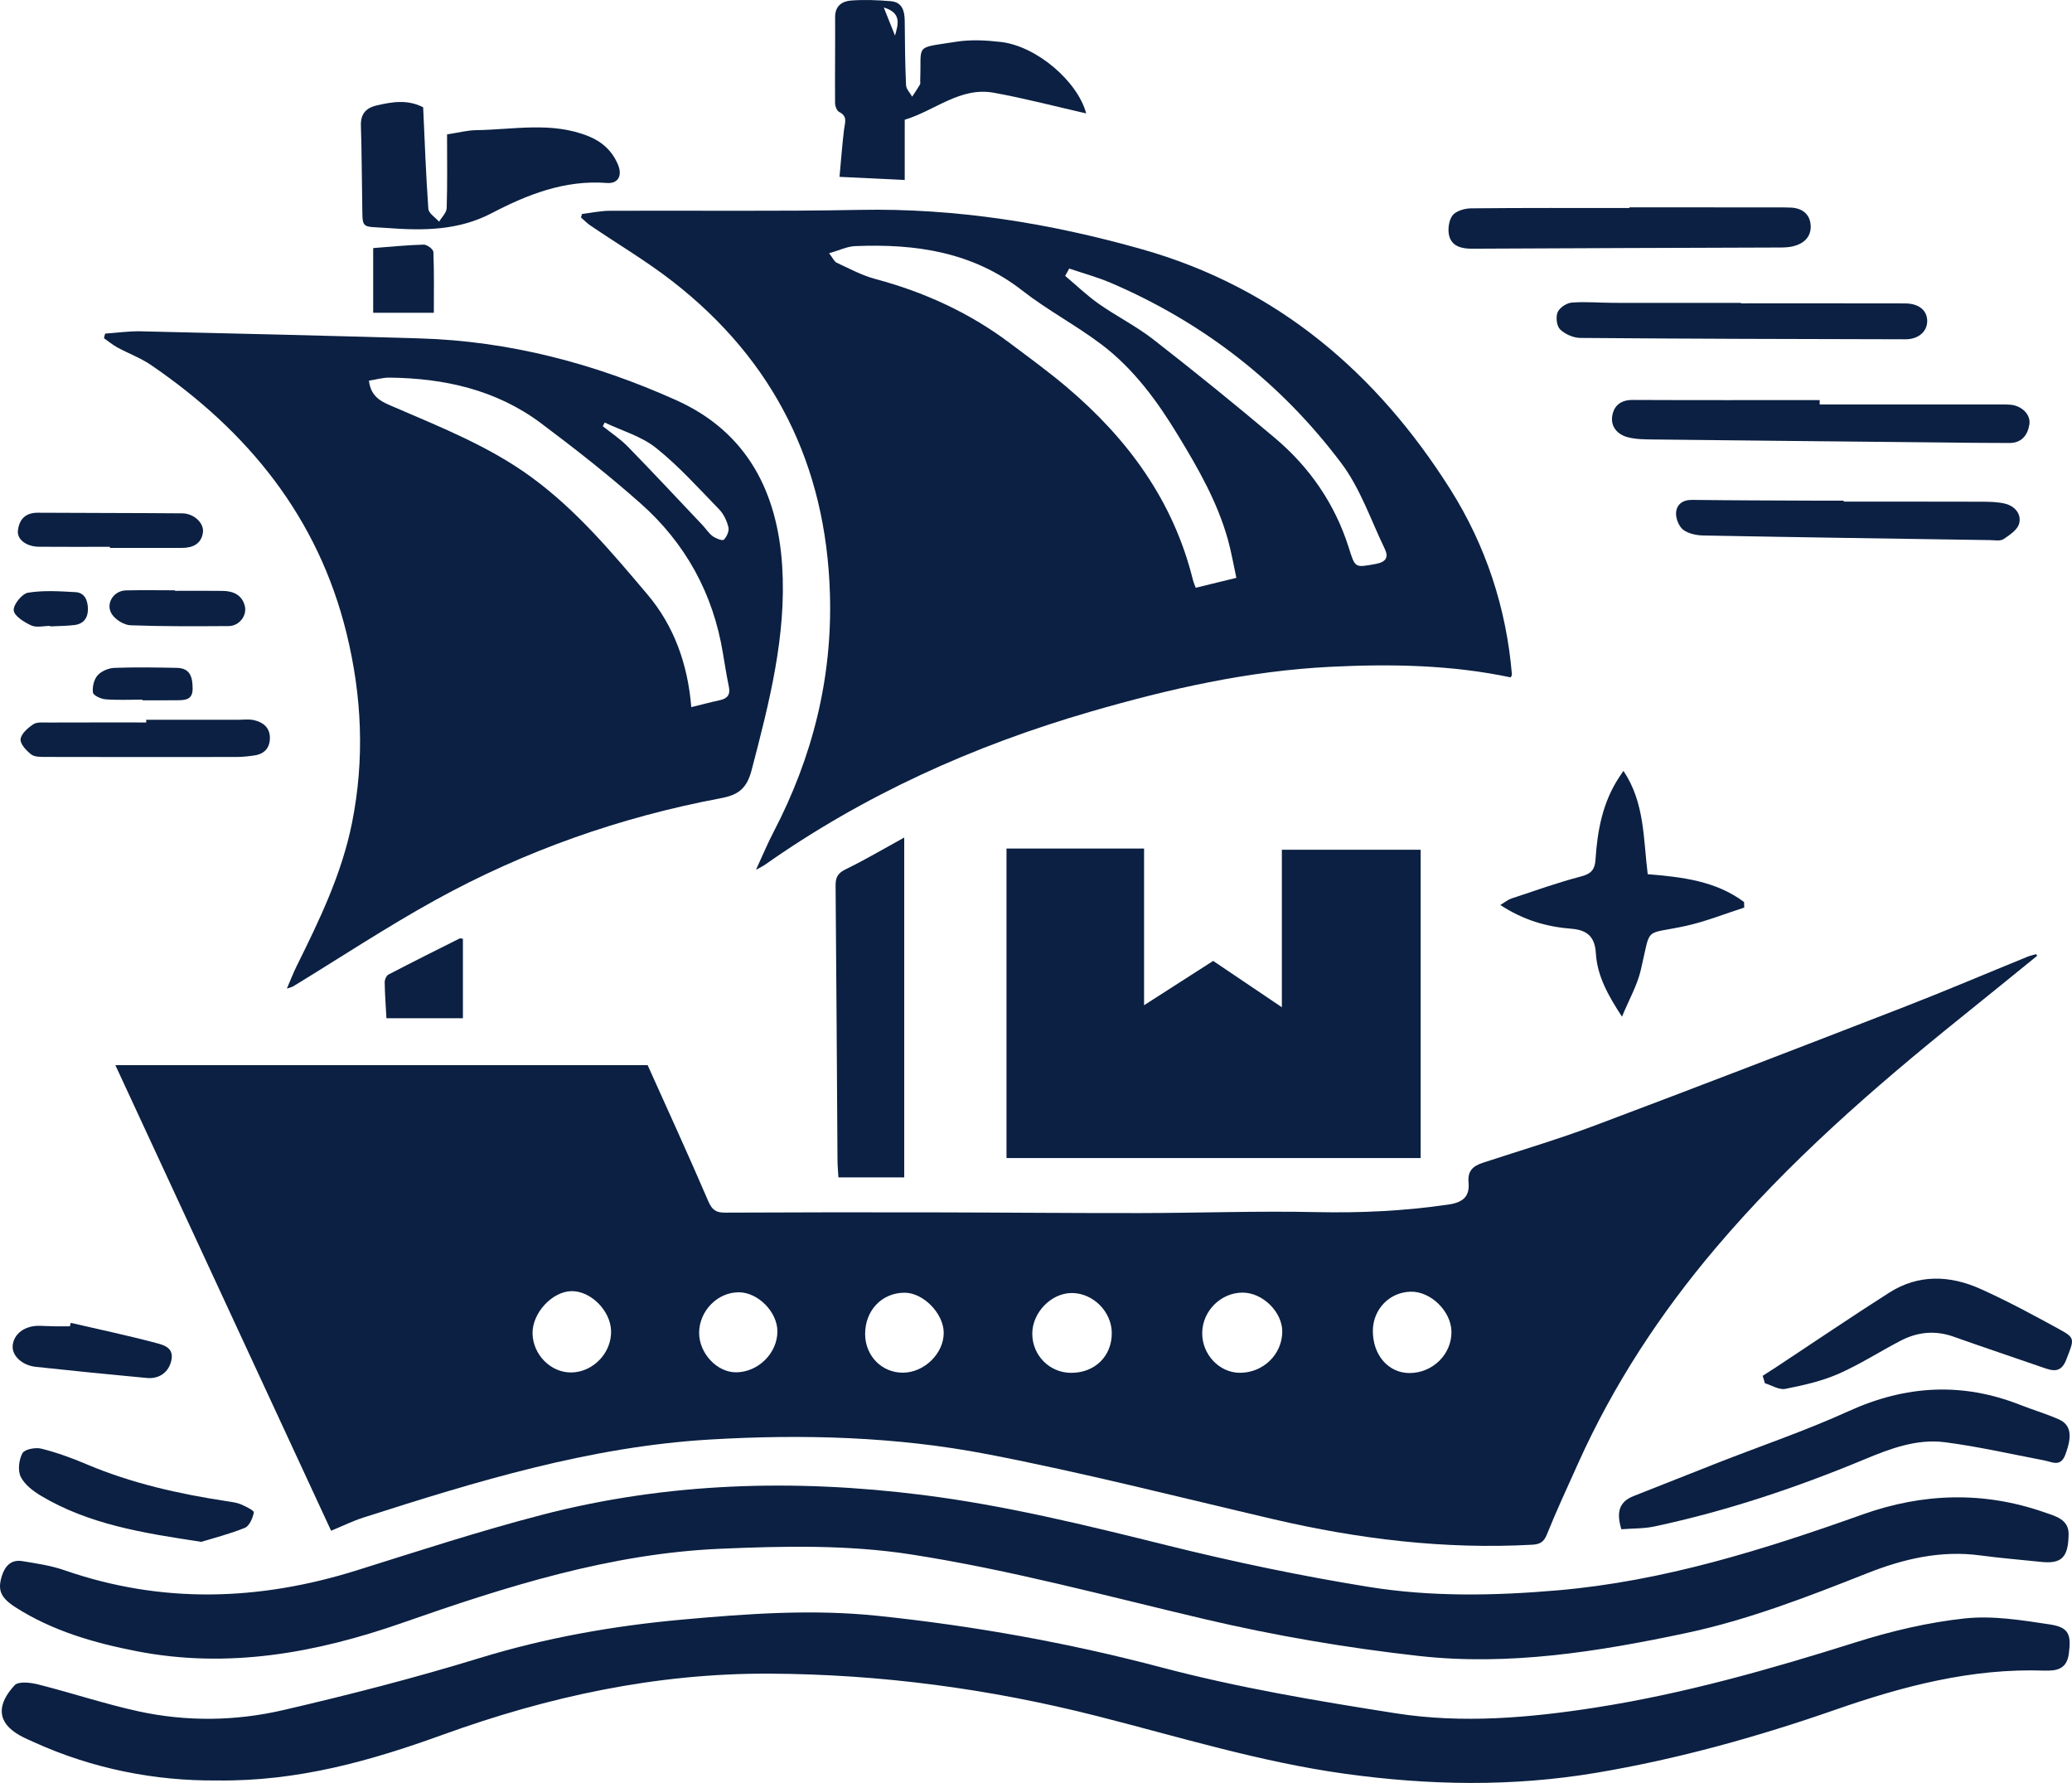
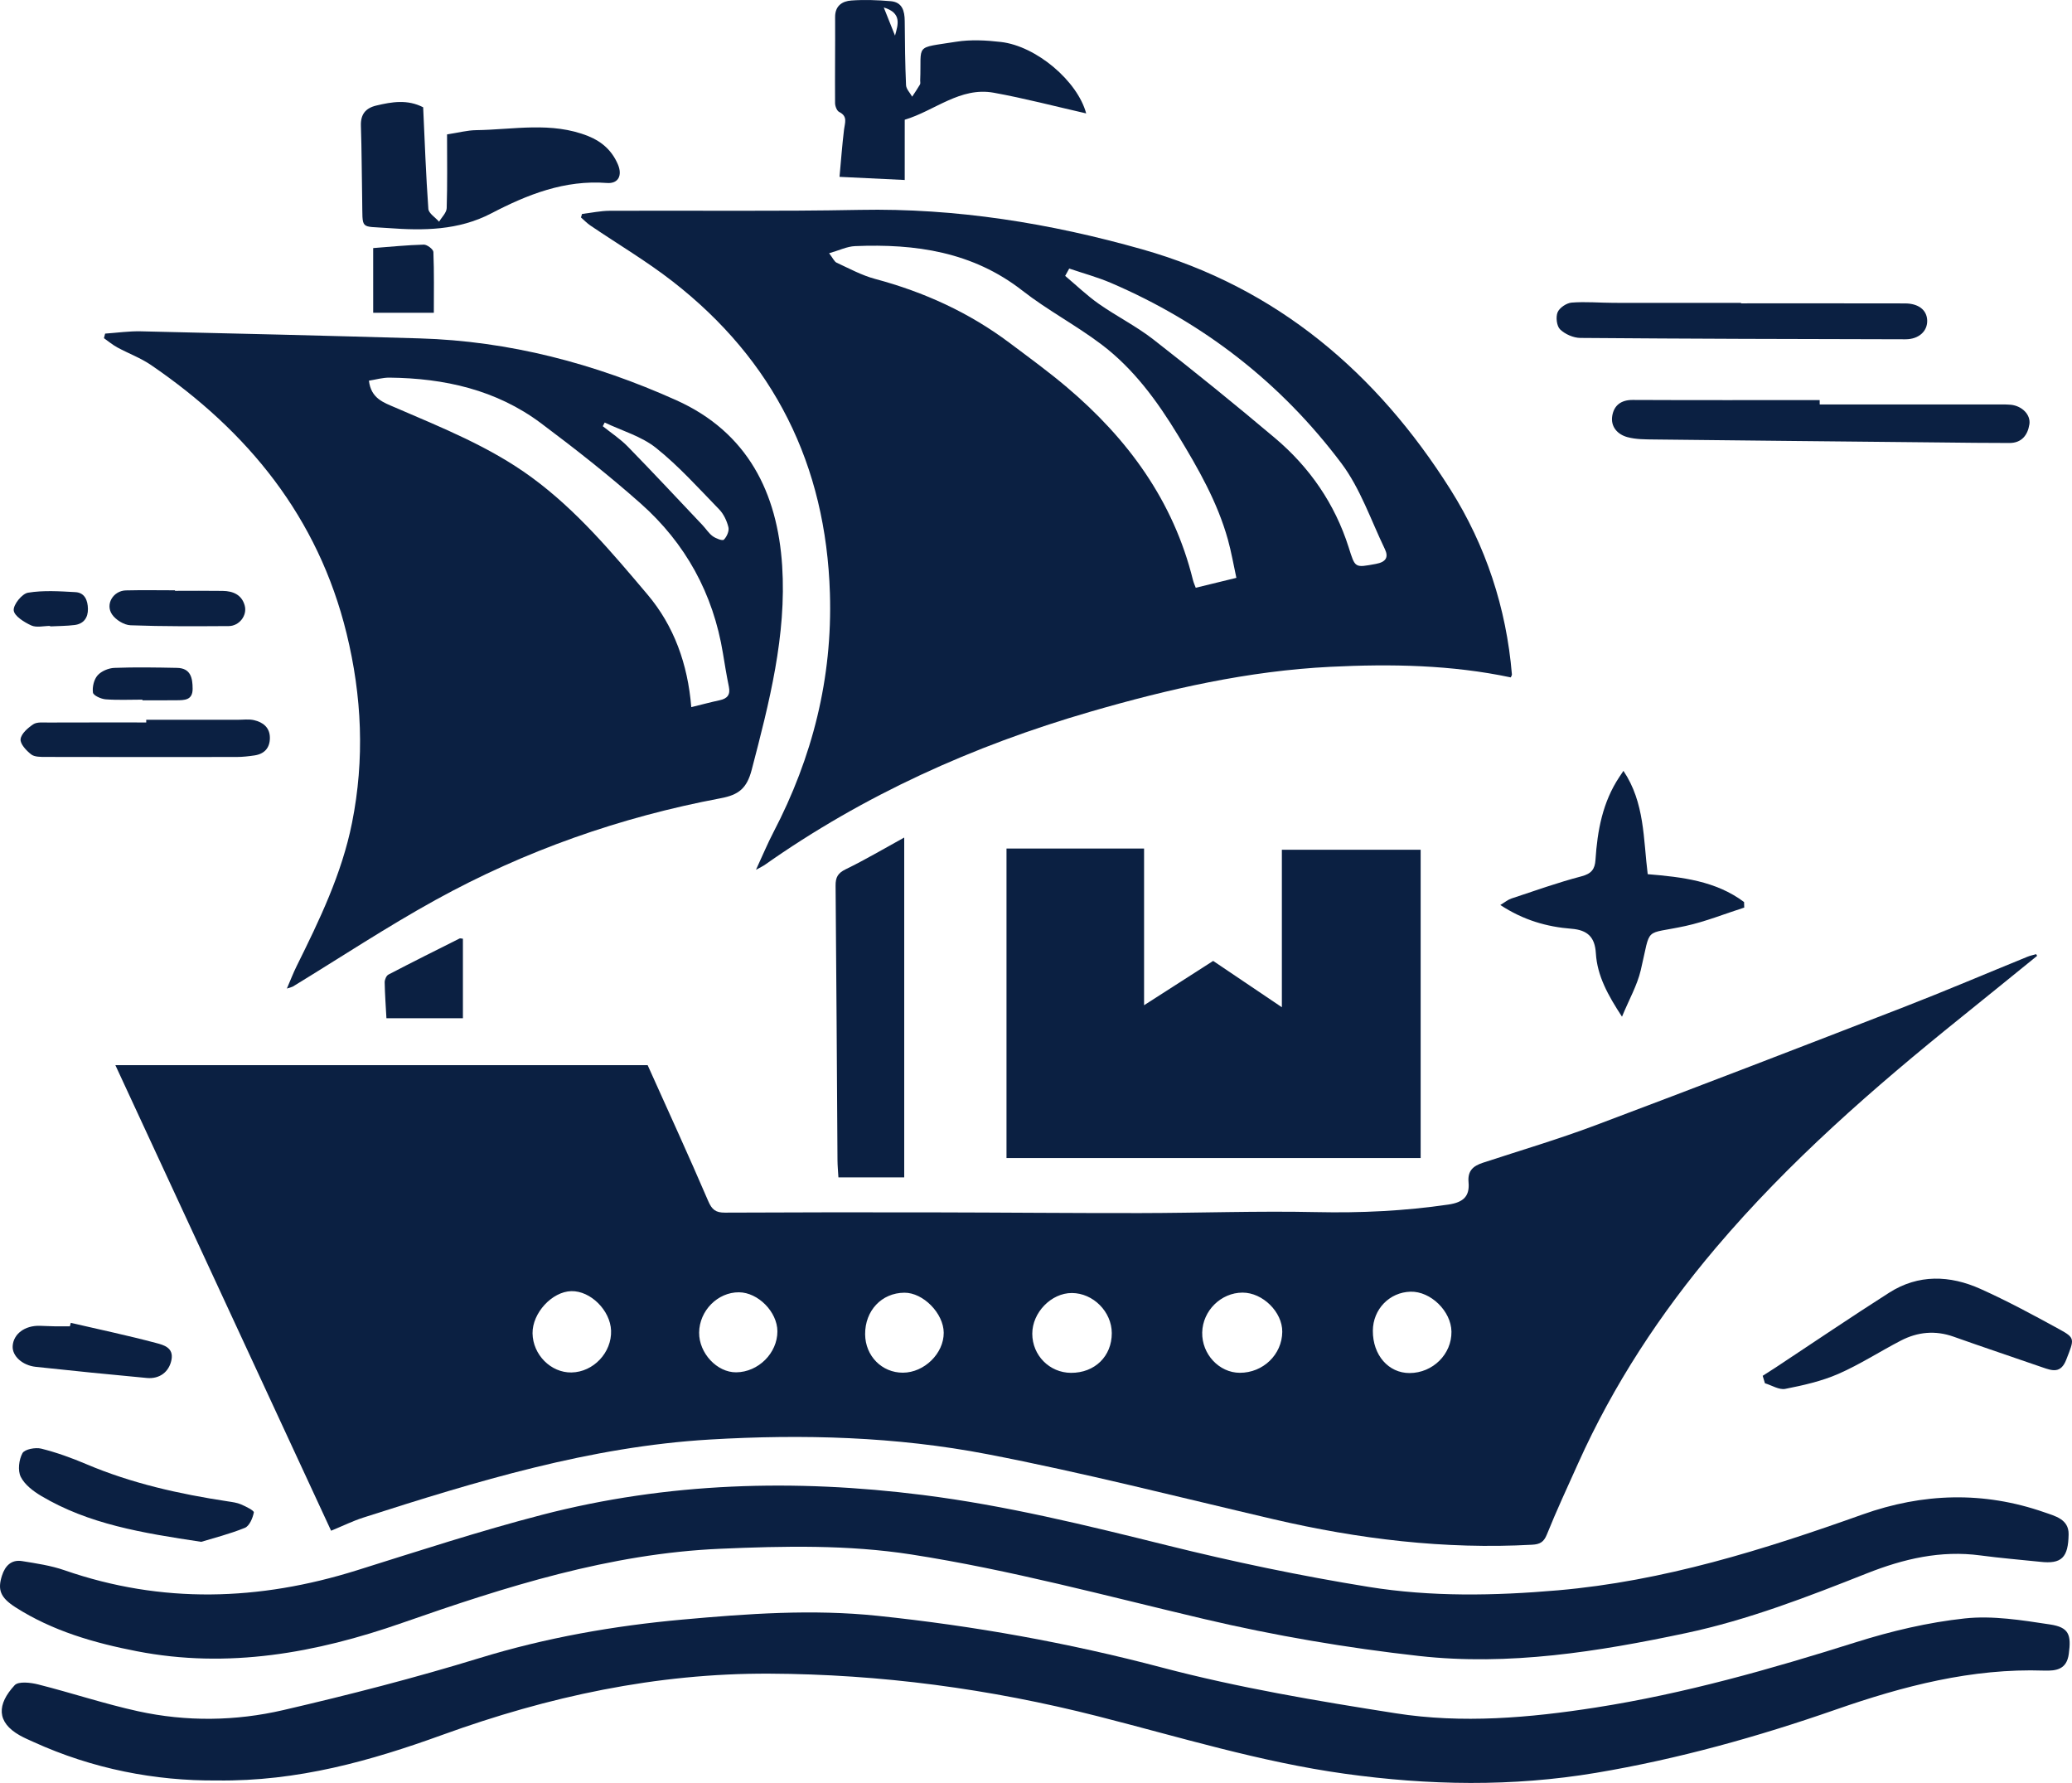
<svg xmlns="http://www.w3.org/2000/svg" version="1.0" id="Layer_1" x="0px" y="0px" viewBox="0 0 2144.71 1845.23" enable-background="new 0 0 2144.71 1845.23" xml:space="preserve">
  <path fill="#0B2042" d="M2108.61,989.25c-26.16,21.19-52.27,42.45-78.5,63.55c-90.86,73.07-178.62,149.62-254.16,238.76  c-57.38,67.7-105.92,141.58-142.43,222.88c-10.98,24.45-22.32,48.76-32.33,73.6c-3.25,8.06-7.29,10.23-15.34,10.67  c-90.64,4.98-179.63-5.86-267.76-26.42c-98.58-23-196.78-48.16-296.12-67.29c-94.6-18.21-190.78-20.86-287.22-15.16  c-124.12,7.33-241.53,43.24-358.69,80.79c-10.65,3.41-20.78,8.42-33.34,13.59c-74.08-159.85-148.21-319.81-223.28-481.81  c185.14,0,367.96,0,550.96,0c20.8,46.34,42.33,93.25,62.7,140.67c3.85,8.97,7.83,11.98,17.26,11.93  c72.1-0.38,144.21-0.38,216.31-0.26c71.18,0.12,142.36,0.82,213.53,0.72c60.8-0.08,121.64-2.32,182.4-1  c45.9,1,91.2-1.17,136.62-7.81c15.89-2.32,22.15-8.88,20.86-23.11c-1.09-12.09,5.01-16.93,14.9-20.18  c38.9-12.77,78.24-24.39,116.53-38.79c106.57-40.07,212.8-81.06,318.95-122.23c42.98-16.67,85.41-34.78,128.12-52.16  c2.9-1.18,6.02-1.8,9.05-2.68C2107.97,988.09,2108.29,988.67,2108.61,989.25z M1108.52,1420.82c24.61,0.15,42.35-17.11,42.28-41.14  c-0.06-22.13-19.27-41.41-41.32-41.48c-21.3-0.07-41.01,20.19-40.98,42.13C1068.53,1402.71,1086.29,1420.68,1108.52,1420.82z   M1283.31,1420.77c24.1,0.06,43.72-18.86,43.95-42.4c0.2-20.44-20.21-40.6-41.08-40.59c-22.33,0.01-41.3,18.74-41.79,41.25  C1243.91,1401.43,1261.89,1420.72,1283.31,1420.77z M1459.1,1421.03c24-0.09,43.63-19.54,43.29-42.89  c-0.3-21.16-21.49-41.83-42.33-41.31c-21.85,0.55-38.89,18.18-39.03,40.37C1420.87,1402.38,1437.15,1421.11,1459.1,1421.03z   M591.54,1420.43c22.7-0.4,41.79-20.61,40.97-43.35c-0.76-20.9-21.24-41.25-41.1-40.82c-19.99,0.43-40.46,22.67-40.18,43.64  C551.54,1402.03,570.21,1420.81,591.54,1420.43z M895.49,1380.99c0.19,22.37,17.36,39.76,39.14,39.67  c22.09-0.09,42.33-19.93,42.21-41.36c-0.11-20.04-21.24-41.54-40.71-41.42C912.62,1338.02,895.28,1356.42,895.49,1380.99z   M723.67,1379.16c-0.2,21.29,18.51,41.33,38.41,41.12c22.88-0.24,42.64-19.91,42.6-42.43c-0.03-20.05-19.96-40.28-39.8-40.4  C742.85,1337.32,723.88,1356.52,723.67,1379.16z" />
  <path fill="#0B2042" d="M782.5,900.17c7.13-15.39,12.09-27.36,18.06-38.8c40.42-77.51,61.19-159.56,58.48-247.3  c-4.11-132.98-57.8-241.11-162.81-322.82c-27.02-21.03-56.73-38.58-85.12-57.85c-3.52-2.39-6.52-5.55-9.76-8.36  c0.37-1.2,0.75-2.41,1.12-3.61c9.56-1.15,19.11-3.24,28.67-3.29c86.26-0.41,172.55,0.74,258.79-0.93  c99.85-1.93,197.2,13.85,292.51,40.87c139.35,39.5,242.92,128.02,318.96,248.63c36.38,57.71,57.84,122.4,63.57,191.3  c0.07,0.8-0.62,1.66-1.18,3.06c-61.55-13.01-123.85-14.07-186.5-10.97c-85.26,4.22-167.59,22.91-249.25,46.65  c-120.85,35.12-233.95,86.11-337,158.74C789.65,896.46,788.05,897.14,782.5,900.17z M858.21,262.09c3.95,5.09,5.34,8.66,7.84,9.81  c13.09,6.03,26.01,13.1,39.8,16.78c50.59,13.52,97.3,34.77,139.2,66.23c19.93,14.96,40.13,29.66,59.14,45.74  c63.22,53.49,110.37,117.73,130.59,199.49c0.72,2.93,2.03,5.71,2.93,8.17c13.83-3.38,26.44-6.46,42.05-10.27  c-2.98-13.63-5.21-26.85-8.79-39.68c-10.86-38.87-30.61-73.31-51.49-107.68c-21.8-35.87-46.11-69.08-79.53-94.33  c-26.23-19.81-55.75-35.32-81.63-55.53c-51.56-40.27-110.82-48.68-173.22-46.1C876.76,255.06,868.57,259.15,858.21,262.09z   M1106.74,277.93c-1.4,2.53-2.8,5.07-4.2,7.6c11.54,9.7,22.48,20.27,34.77,28.9c18.42,12.93,38.87,23.13,56.56,36.92  c42.58,33.18,84.56,67.17,125.82,101.98c35.91,30.3,61.97,68.02,76.28,113.07c6.87,21.63,6.06,21.28,28.24,17.2  c10.36-1.91,13.33-6.88,9.22-15.39c-14.42-29.92-25.36-62.61-44.97-88.73c-62.49-83.18-142.63-145.52-238.57-186.69  C1135.94,286.82,1121.14,282.84,1106.74,277.93z" />
  <path fill="#0B2042" d="M296.94,1023.11c3.9-9.01,6.66-16.26,10.09-23.18c23.64-47.69,46.75-95.43,57.34-148.33  c13.19-65.93,10.27-131.06-5.63-196.01c-29.45-120.31-102.07-209.24-202.4-277.8c-10.78-7.37-23.41-11.98-34.97-18.26  c-4.88-2.65-9.2-6.33-13.78-9.54c0.41-1.57,0.81-3.15,1.22-4.72c12.33-0.85,24.67-2.66,36.97-2.38  c96.14,2.19,192.28,4.51,288.41,7.32c93.02,2.72,181.22,25.98,265.82,63.99c73.93,33.22,104.73,95.88,109.6,171.36  c4.65,71.93-13.4,141.76-31.54,211.18c-5.03,19.24-13.53,25.91-31.96,29.37c-103.96,19.56-202.91,54.33-295.5,105.42  c-50.22,27.71-98.21,59.45-147.23,89.34C302.3,1021.53,300.94,1021.75,296.94,1023.11z M715.54,731.86  c10.77-2.64,20.09-5.15,29.52-7.18c7.86-1.69,11.09-5.7,9.4-13.93c-2.36-11.46-4.25-23.02-6.14-34.56  c-10.09-61.79-38.71-113.91-85.22-155.15c-33-29.26-67.82-56.61-103.15-83.05c-46.2-34.57-100-46.54-156.75-47.16  c-7.09-0.08-14.2,2.04-21.33,3.15c2.19,18.48,15.09,22.55,27.18,27.77c48.69,21.04,97.86,40.49,141.4,72.4  c46.63,34.19,83.12,77.83,119.78,121.17C697.61,647.71,711.94,687.29,715.54,731.86z M625.92,437.29c-0.66,1.27-1.33,2.55-1.99,3.82  c8.66,6.96,18.13,13.13,25.83,21.02c26.17,26.81,51.74,54.22,77.49,81.44c3.55,3.75,6.38,8.4,10.47,11.37  c3.26,2.36,10.09,5.01,11.51,3.62c3.05-2.99,5.7-9,4.76-12.86c-1.62-6.62-4.91-13.7-9.61-18.54  c-21.21-21.82-41.71-44.73-65.36-63.62C663.94,451.51,643.79,445.83,625.92,437.29z" />
  <path fill="#0B2042" d="M224.45,1842.68c-63.74,0.54-128.42-11.9-189.9-39.89c-4.71-2.14-9.5-4.18-14-6.71  c-24.5-13.81-23.62-32.28-5.39-51.96c3.95-4.27,16.56-2.79,24.38-0.81c34.62,8.74,68.63,20.12,103.47,27.75  c49.89,10.92,100.74,10.26,150.18-1.2c68.18-15.81,136.13-33.26,203.02-53.8c68.89-21.15,139.1-33.47,210.41-39.9  c67.08-6.05,134.14-10.95,201.81-3.88c99.5,10.4,197.19,27.87,294.12,53.48c79.38,20.97,160.93,34.66,242.18,47.4  c68.82,10.79,138.3,4.76,207-5.97c91.8-14.33,180.82-39.66,269.32-67.57c36.59-11.54,74.66-20.56,112.71-24.65  c28.88-3.1,59.03,1.83,88.15,6.24c19.64,2.98,22.16,10.55,19.48,30.49c-2.14,15.95-12.73,17.71-25.63,17.27  c-74.79-2.55-145.68,16.01-215.43,40.31c-81.09,28.25-163.47,51.26-248.3,65.5c-86.84,14.57-173.17,13.03-260.31,0.9  c-87.24-12.14-170.86-37.97-255.69-59.54c-111.38-28.32-224.48-43.49-339.69-44.01c-117.07-0.53-228.92,23.66-338.39,63.34  C383.8,1822.33,308.16,1843.83,224.45,1842.68z" />
  <path fill="#0B2042" d="M2111.74,1616.37c-20.61-2.16-41.29-3.83-61.83-6.59c-41.03-5.52-79.57,3.55-117.31,18.49  c-61.32,24.26-122.94,48.21-187.55,61.9c-90.99,19.27-183.25,34.06-276.27,23.67c-74.65-8.34-149.26-21.02-222.37-38.24  c-100.8-23.75-200.81-50.92-303.26-66.83c-65.47-10.16-131.64-8.74-197.64-5.88c-114.44,4.95-222.19,39.32-329.08,76.68  c-89.46,31.27-180.45,47.72-274.86,29.36c-43.93-8.54-87.08-20.9-125.4-45.38c-16.1-10.28-18.77-18.39-14.11-32.92  c3.25-10.13,9.73-16.76,20.81-14.97c14.78,2.38,29.86,4.6,43.92,9.48c100.91,35,201.52,31.71,302.47,0.1  c63.7-19.95,127.25-40.73,191.81-57.48c129.72-33.65,261.41-37.25,394.07-20.53c85.66,10.8,169.12,31.31,252.74,52.08  c68.88,17.11,138.6,31.7,208.65,43.02c64.76,10.46,130.42,9.25,196.01,3.57c109.41-9.47,212.85-41.96,315.39-78.5  c62.45-22.25,125.21-24.18,188.09-2.27c11.16,3.89,25.42,7.18,25.18,22.77C2140.85,1611.99,2133.97,1618.93,2111.74,1616.37z" />
  <path fill="#0B2042" d="M1041.82,1198.51c0-106.95,0-213.23,0-320.34c47.91,0,96.18,0,142.4,0c0,54.12,0,107.58,0,162.18  c24.7-15.84,48.35-31.01,71.51-45.86c23.62,15.92,47.19,31.82,71.12,47.95c0-54.23,0-107.6,0-163.01c46.24,0,93.95,0,143.66,0  c0,105.68,0,211.99,0,319.08C1329.4,1198.51,1186.87,1198.51,1041.82,1198.51z" />
-   <path fill="#0B2042" d="M1678.24,1582.7c-4.99-16.72-3.03-28.2,12.61-34.33c28.86-11.3,57.62-22.85,86.47-34.16  c45.48-17.82,91.9-33.59,136.3-53.78c59-26.83,117.46-30.14,177.64-6.39c13.09,5.17,26.69,9.12,39.55,14.8  c13,5.74,14.31,17.09,6.99,36.66c-4.93,13.17-13.58,7.52-21.99,5.91c-34.15-6.52-68.15-14.31-102.58-18.78  c-29.18-3.79-56.62,6.62-83.32,17.72c-70.51,29.31-142.67,53.54-217.43,69.45C1701.6,1582.12,1690.16,1581.76,1678.24,1582.7z" />
  <path fill="#0B2042" d="M935.95,1218.52c-24.03,0-45.14,0-68.11,0c-0.34-6.1-0.92-12-0.96-17.91  c-0.64-94.66-1.11-189.32-1.97-283.98c-0.08-8.64,2.3-13.02,10.5-17c20.22-9.83,39.61-21.34,60.54-32.83  C935.95,984.35,935.95,1101.02,935.95,1218.52z" />
  <path fill="#0B2042" d="M936.47,186.27c-22.46-1.08-43.46-2.08-67.49-3.24c1.55-16.74,2.73-32.9,4.68-48.96  c0.85-7.02,4.07-13.68-5.02-18.19c-2.41-1.2-4.24-6.01-4.27-9.18c-0.21-29.69,0.21-59.39,0.05-89.08  c-0.06-11.7,7.46-16.44,16.77-17.1c13.53-0.97,27.27-0.46,40.81,0.7c11.92,1.02,14.39,10.07,14.47,20.49  c0.18,22.14,0.37,44.29,1.36,66.41c0.18,4.06,4.14,7.96,6.35,11.93c2.73-4.19,5.58-8.31,8.1-12.63c0.62-1.07,0.14-2.78,0.2-4.19  c1.56-38.49-6.69-33.03,37.15-40.02c15.09-2.4,31.08-1.55,46.38,0.22c36.83,4.26,79.38,40.58,88.28,73.94  c-31.94-7.25-63.57-15.59-95.65-21.4c-34.8-6.3-61.03,18.62-92.16,27.95C936.47,144.71,936.47,165.2,936.47,186.27z M914.79,7.74  c4.6,11.5,8.11,20.3,11.63,29.1C929.68,25.2,933.59,13.37,914.79,7.74z" />
  <path fill="#0B2042" d="M438.01,111.04c1.64,35.25,2.86,70.23,5.37,105.12c0.34,4.67,7.25,8.87,11.12,13.29  c2.75-4.68,7.72-9.29,7.87-14.05c0.8-24.88,0.37-49.81,0.37-76.3c11.96-1.82,21-4.27,30.07-4.39c38.78-0.52,77.97-9.08,116.03,6.14  c14.45,5.78,24.73,15.25,30.75,29.32c4.83,11.3,0.52,20.12-11.32,19.21c-43.77-3.37-82.38,11.96-119.74,31.45  c-34.03,17.75-70.36,17.94-106.78,15.2c-29.81-2.24-26.2,2.6-26.85-29.41c-0.51-25.44-0.45-50.89-1.33-76.31  c-0.42-12.01,4.83-18.43,15.99-21.08C405.73,105.38,421.8,102.68,438.01,111.04z" />
  <path fill="#0B2042" d="M1680.41,797.8c22.13,32.94,20.53,70.42,25.12,106.93c35.58,2.95,70.58,6.97,99.74,28.83  c0.06,1.91,0.11,3.82,0.17,5.73c-20.22,6.46-40.09,14.54-60.74,19.04c-44.07,9.6-35.36-0.89-46.37,45.79  c-3.71,15.72-12.09,30.34-19.42,48.11c-14.42-22.11-25.62-42.01-27.06-65.76c-0.99-16.36-8.33-23.94-25.27-25.26  c-25.41-1.98-49.73-8.89-73.62-24.59c4.81-2.87,7.89-5.52,11.45-6.7c24.06-7.97,47.99-16.53,72.48-22.95  c10.36-2.72,13.95-7.35,14.58-17.07c1.96-30.33,7.4-59.75,24.66-85.72C1677.36,802.3,1678.63,800.45,1680.41,797.8z" />
  <path fill="#0B2042" d="M1883.55,418.59c62.67,0,125.34,0,188.01,0.01c3.3,0,6.62-0.04,9.89,0.3c11.53,1.22,20.71,10.29,19.15,20.27  c-1.75,11.21-8.04,19.28-20.55,19.3c-24.03,0.05-48.06-0.32-72.1-0.56c-98.48-0.99-196.96-1.94-295.43-3.07  c-9.37-0.11-19.08-0.02-27.99-2.43c-10.23-2.77-17.56-10.76-15.7-22.05c1.77-10.76,9.07-16.5,21.13-16.44  c64.53,0.3,129.06,0.14,193.58,0.14C1883.54,415.57,1883.54,417.08,1883.55,418.59z" />
  <path fill="#0B2042" d="M1824.55,1423.88c4.36-2.79,8.76-5.53,13.09-8.38c39.24-25.92,78.16-52.34,117.8-77.62  c30.35-19.36,62.93-18.11,94.54-3.92c27.81,12.48,54.73,27.04,81.49,41.68c16.89,9.24,15.62,10.16,7.3,31.54  c-5.66,14.54-14.39,11.52-24.71,7.94c-30.62-10.62-61.37-20.87-91.91-31.73c-18.99-6.75-37.19-4.96-54.63,4.08  c-21.71,11.25-42.4,24.72-64.73,34.47c-17.29,7.54-36.23,11.8-54.85,15.47c-6.4,1.26-14.02-3.7-21.08-5.81  C1826.09,1429.02,1825.32,1426.45,1824.55,1423.88z" />
-   <path fill="#0B2042" d="M1686.6,214.61c52.79,0,105.58,0,158.37,0.01c2.83,0,5.66,0.09,8.48,0.21c12.11,0.49,20.19,6.87,20.77,18.71  c0.57,11.71-7.24,18.82-18.51,21.43c-4.09,0.94-8.41,1.17-12.63,1.19c-106.51,0.4-213.03,0.64-319.54,1.23  c-10.48,0.06-20.02-2.43-23.17-12.14c-2.13-6.57-0.96-16.53,2.91-22.02c3.39-4.79,12.6-7.53,19.28-7.6  c54.67-0.58,109.35-0.33,164.03-0.33C1686.6,215.07,1686.6,214.84,1686.6,214.61z" />
  <path fill="#0B2042" d="M1802.13,313.96c56.56,0,113.12-0.08,169.68,0.06c14.03,0.03,22.53,6.78,23.01,17.35  c0.51,11.2-8.54,19.8-22.51,19.77c-112.18-0.21-224.37-0.5-336.55-1.4c-7.15-0.06-15.75-3.85-20.88-8.8  c-3.57-3.44-4.67-12.82-2.61-17.76c1.97-4.7,9.27-9.59,14.58-10.01c14.49-1.14,29.17,0.24,43.78,0.27  c43.83,0.1,87.67,0.04,131.5,0.04C1802.13,313.64,1802.13,313.8,1802.13,313.96z" />
-   <path fill="#0B2042" d="M1908.42,519.16c47.59,0,95.17-0.08,142.76,0.08c7.98,0.03,16.19,0.15,23.89,1.94  c10.34,2.4,17.47,10.65,14.97,20.58c-1.62,6.45-9.84,11.97-16.23,16.2c-3.38,2.24-9.17,1.09-13.87,1.02  c-98.92-1.48-197.85-2.91-296.76-4.78c-7.14-0.14-15.54-1.82-20.93-5.95c-4.49-3.44-7.7-11.66-7.36-17.52  c0.5-8.57,6.74-13.49,16.64-13.37c41.46,0.53,82.92,0.58,124.38,0.78c10.84,0.05,21.67,0.01,32.51,0.01  C1908.42,518.49,1908.42,518.82,1908.42,519.16z" />
  <path fill="#0B2042" d="M208.27,1595.71c-61.49-9.23-116.56-18.31-165.73-47.57c-8.21-4.89-17.06-11.62-21.08-19.74  c-3.24-6.54-1.9-17.72,1.79-24.44c2.24-4.09,13.43-6.2,19.48-4.69c15.86,3.97,31.45,9.6,46.53,16.01  c47.06,19.99,96.39,30.94,146.65,38.57c4.63,0.7,9.46,1.32,13.69,3.15c4.93,2.14,13.51,6.38,13.14,8.29  c-1.13,5.86-4.57,14.02-9.28,15.94C237.33,1587.77,220.27,1592.03,208.27,1595.71z" />
  <path fill="#0B2042" d="M151.36,744.93c31.55,0,63.09-0.01,94.64,0.01c5.65,0,11.51-0.86,16.89,0.37  c9.36,2.13,16.47,7.64,16.47,18.32c0,10.41-5.67,16.7-16.01,18.2c-6.04,0.88-12.17,1.59-18.26,1.6  c-65.96,0.11-131.93,0.11-197.89-0.05c-5.09-0.01-11.41,0.12-14.96-2.64c-5.02-3.91-11.5-10.86-10.93-15.76  c0.66-5.68,7.55-11.65,13.15-15.38c3.79-2.52,10-1.8,15.14-1.82c33.92-0.13,67.84-0.07,101.76-0.07  C151.36,746.78,151.36,745.86,151.36,744.93z" />
  <path fill="#0B2042" d="M73.27,1369.08c29.47,6.82,59.09,13.08,88.3,20.85c7.54,2.01,18.48,4.65,15.9,17.55  c-2.46,12.28-12.14,19.9-25.51,18.65c-38.33-3.56-76.64-7.4-114.92-11.52c-14.13-1.52-24.52-11.43-23.93-21.44  c0.74-12.64,12.62-21.5,28.23-21.03c5.17,0.16,10.33,0.44,15.5,0.53c5.17,0.09,10.33,0.02,15.5,0.02  C72.65,1371.48,72.96,1370.28,73.27,1369.08z" />
-   <path fill="#0B2042" d="M113.78,565.92c-24.46,0-48.93,0.14-73.39-0.06c-13.03-0.11-22.92-7.48-21.84-16.81  c1.35-11.65,7.86-18.47,20.6-18.4c49.86,0.31,99.73,0.21,149.59,0.64c11.92,0.1,22.65,10,21.31,19.8  c-1.61,11.73-10.44,15.92-21.46,15.95c-24.94,0.07-49.88,0.02-74.81,0.02C113.78,566.69,113.78,566.3,113.78,565.92z" />
  <path fill="#0B2042" d="M479.16,971.53c0,27.85,0,54.93,0,82.32c-26.48,0-52.03,0-79.16,0c-0.71-13.1-1.62-25.14-1.82-37.19  c-0.04-2.72,1.71-6.88,3.87-8.01c24.39-12.74,49.03-25.02,73.63-37.35C476.37,970.95,477.46,971.39,479.16,971.53z" />
  <path fill="#0B2042" d="M181.14,611.48c16.47,0,32.95-0.19,49.42,0.07c10.63,0.17,19.66,3.91,22.74,15.15  c2.8,10.21-5.58,21.19-16.55,21.26c-33.88,0.2-67.79,0.44-101.64-0.83c-6.69-0.25-15.4-5.65-19.2-11.33  c-7.13-10.69,1.46-24.44,14.4-24.77c16.93-0.43,33.88-0.1,50.82-0.1C181.14,611.11,181.14,611.3,181.14,611.48z" />
  <path fill="#0B2042" d="M386.28,256.75c17.77-1.35,35.05-3.12,52.38-3.58c3.4-0.09,9.82,4.81,9.94,7.6  c0.85,21.03,0.46,42.11,0.46,62.94c-21.39,0-40.98,0-62.77,0C386.28,300.13,386.28,278,386.28,256.75z" />
  <path fill="#0B2042" d="M147.43,724.09c-12.71,0-25.46,0.64-38.1-0.33c-4.76-0.37-12.68-3.96-13.11-6.97  c-0.84-5.74,1.02-13.57,4.8-17.83c3.89-4.38,11.34-7.51,17.36-7.74c21.58-0.82,43.23-0.44,64.84-0.01  c14.12,0.29,16.15,10.34,16.17,21.66c0.03,11.94-8.48,11.77-16.66,11.86c-11.77,0.14-23.54,0.04-35.3,0.04  C147.43,724.55,147.43,724.32,147.43,724.09z" />
  <path fill="#0B2042" d="M51.88,647.78c-6.59,0-14.1,2-19.55-0.49c-7.31-3.35-17.61-9.76-18.13-15.62  c-0.53-5.89,8.61-17.24,14.81-18.26c15.98-2.62,32.71-1.48,49.06-0.58c9.82,0.54,12.8,8.79,12.95,17.34  c0.16,9.09-4.4,15.51-13.78,16.69c-8.37,1.05-16.88,1-25.34,1.43C51.89,648.12,51.88,647.95,51.88,647.78z" />
</svg>